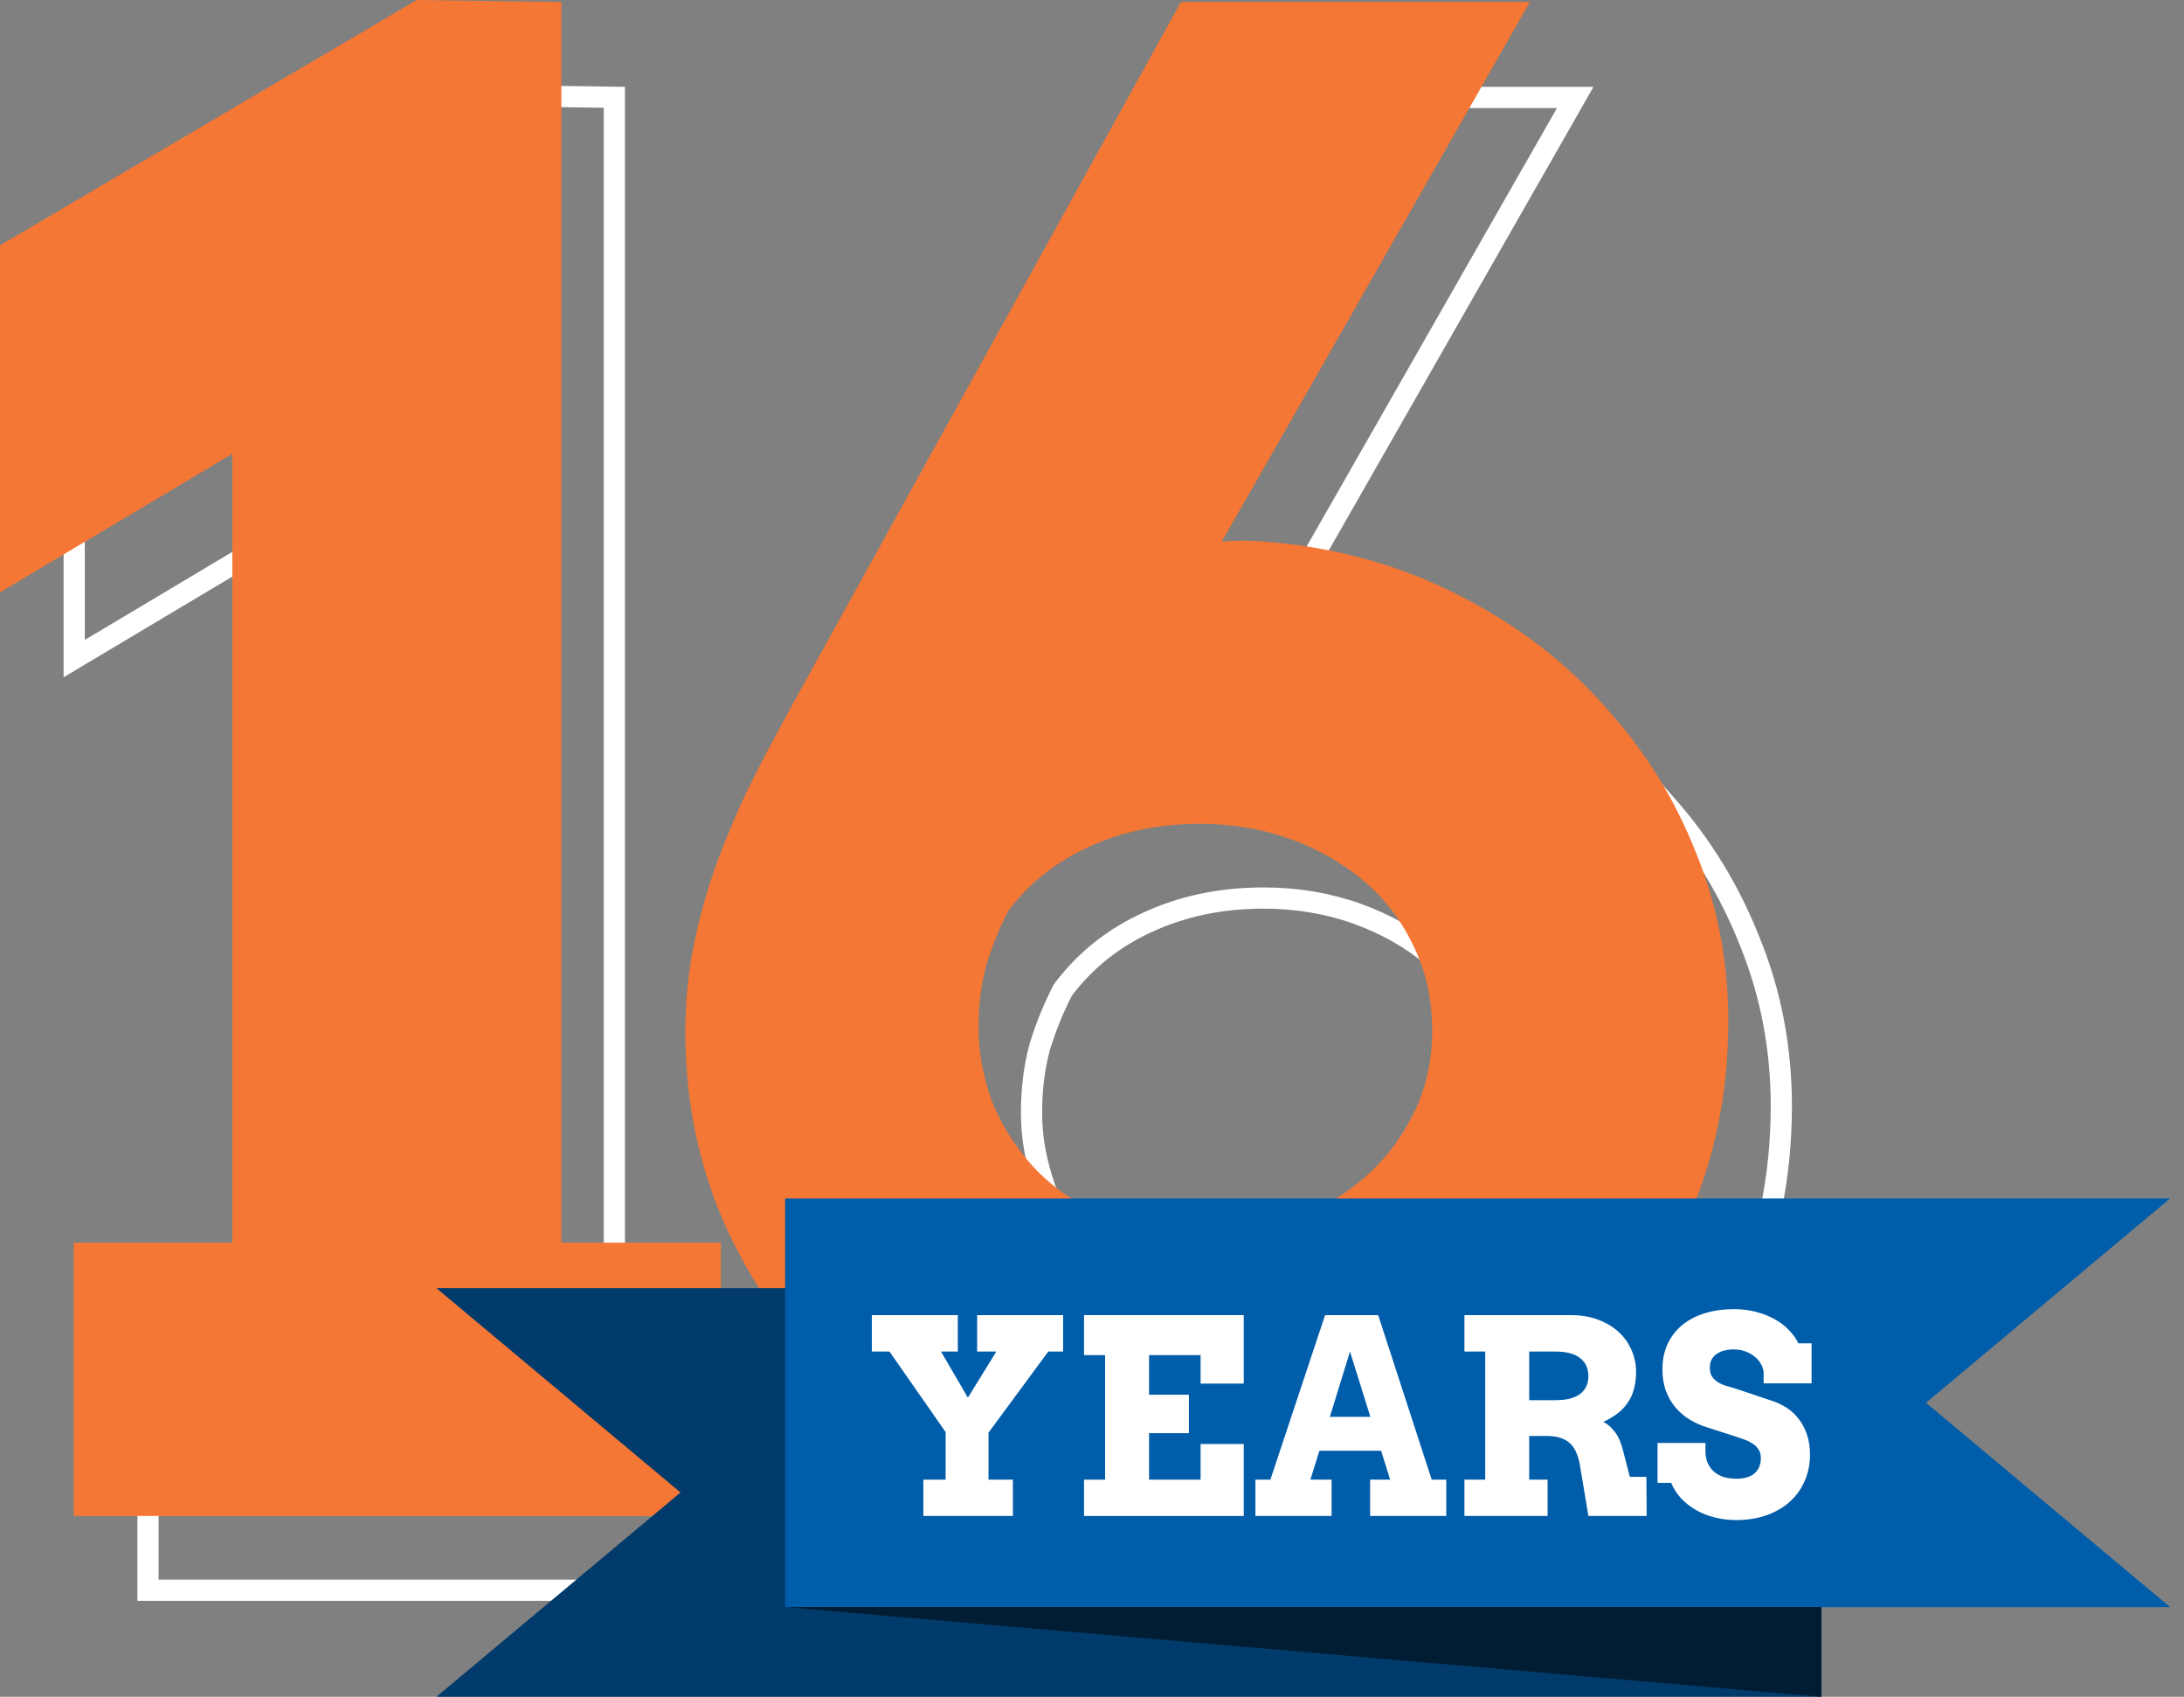
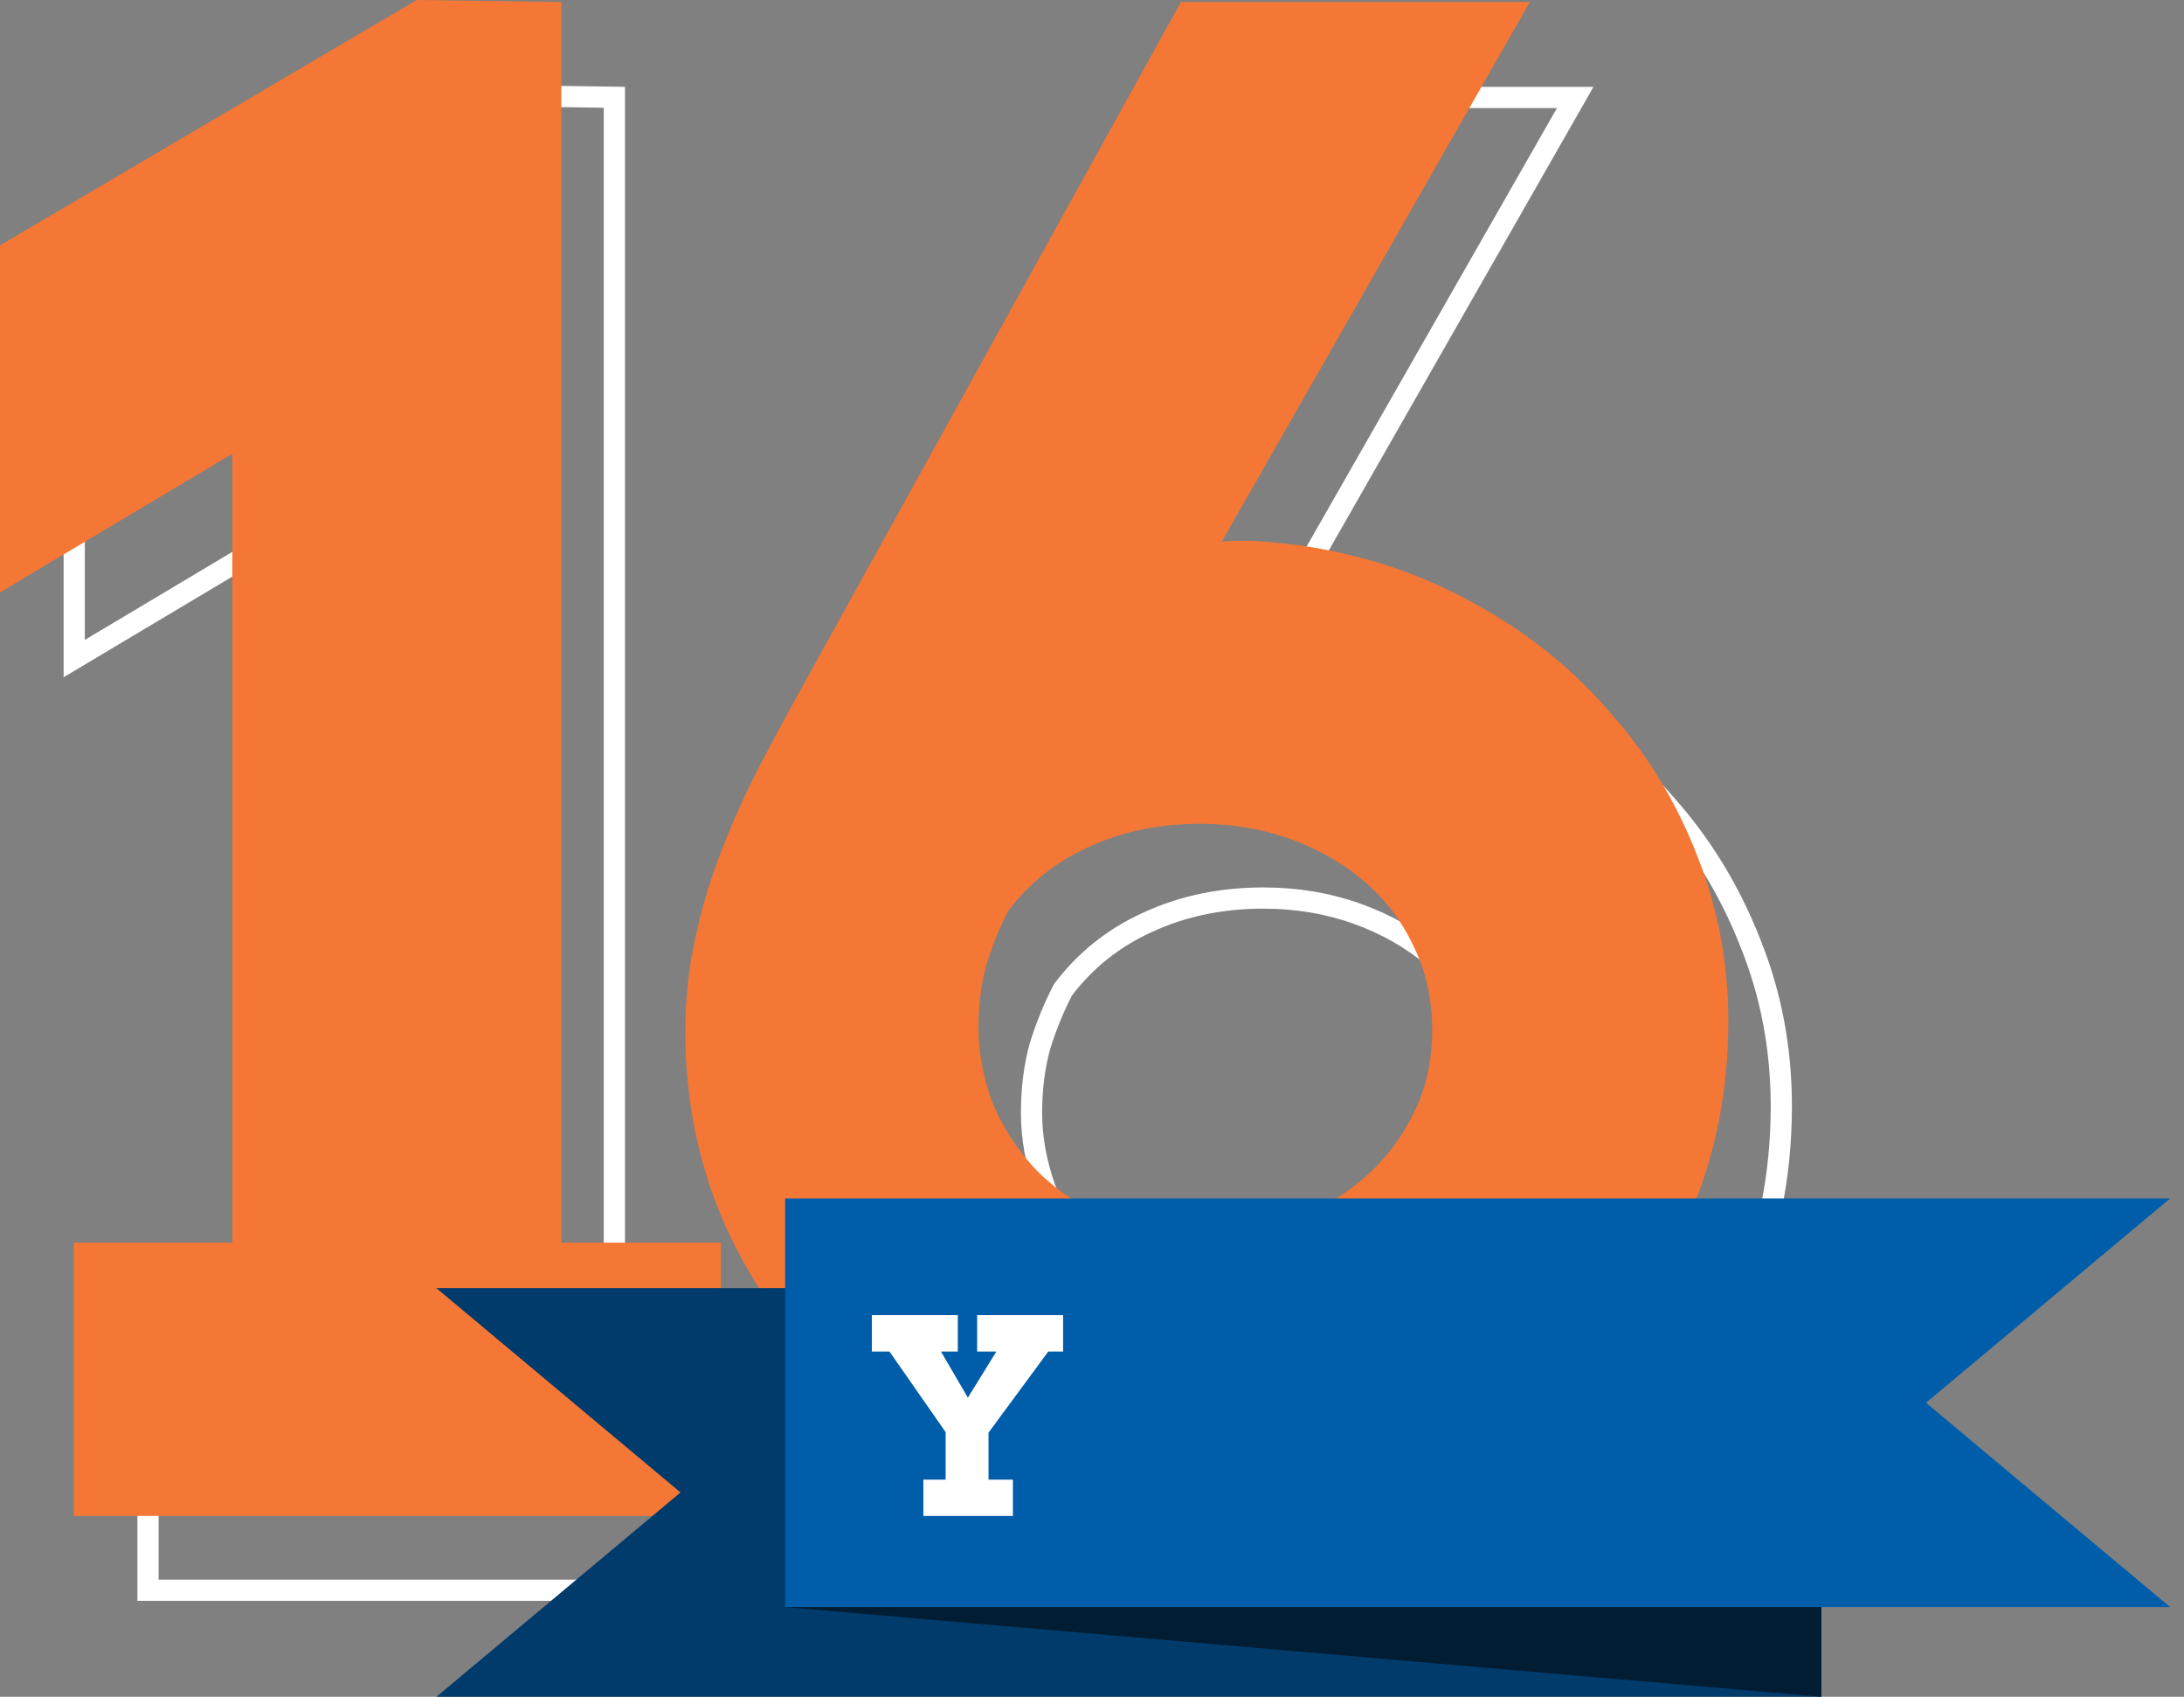
<svg xmlns="http://www.w3.org/2000/svg" width="103" height="80" viewBox="0 0 103 80" fill="none">
  <rect x="0" y="0" width="103" height="80" fill="#808080" stroke="none" />
  <path d="M42.907 68.95C40.73 66.895 38.996 64.472 37.706 61.677C36.452 58.893 35.823 55.892 35.823 52.669C35.823 51.135 35.977 49.682 36.282 48.31L36.282 48.308C36.59 46.892 37.005 45.523 37.528 44.2L37.53 44.197C38.056 42.835 38.659 41.504 39.34 40.204C40.028 38.892 40.746 37.563 41.497 36.219L41.498 36.218L58.989 4.594H74.29L60.188 29.285L59.721 30.101L60.659 30.032C61.475 29.971 62.258 29.987 63.007 30.077L63.018 30.078L63.029 30.079C63.824 30.14 64.603 30.247 65.367 30.4L65.367 30.4L65.373 30.401C67.982 30.892 70.42 31.797 72.69 33.116L72.695 33.119C74.966 34.408 76.927 36.017 78.581 37.947L78.581 37.947L78.587 37.953C80.271 39.852 81.588 42.011 82.539 44.434L82.541 44.439C83.519 46.853 84.009 49.423 84.009 52.151C84.009 55.502 83.364 58.598 82.079 61.444L82.077 61.448C80.818 64.304 79.085 66.772 76.877 68.857C74.668 70.944 72.088 72.588 69.134 73.788C66.219 74.954 63.1 75.539 59.775 75.539C56.515 75.539 53.428 74.955 50.512 73.789C47.62 72.588 45.086 70.975 42.907 68.95ZM22.788 4.502L28.974 4.587V62.59V63.09H29.474H36.498V74.975H6.98V63.09H13.956H14.456V62.59V25.395V24.515L13.7 24.966L3.5 31.051V15.854L22.788 4.502ZM50.161 46.629L50.135 46.663L50.115 46.701C49.693 47.513 49.337 48.387 49.047 49.323L49.044 49.33L49.042 49.338C48.778 50.297 48.648 51.346 48.648 52.48C48.648 53.641 48.864 54.825 49.288 56.032L49.29 56.04L49.293 56.047C49.756 57.237 50.448 58.339 51.363 59.352L51.363 59.352L51.369 59.358C52.297 60.352 53.465 61.171 54.862 61.821L54.862 61.821L54.871 61.825C56.297 62.455 57.967 62.761 59.869 62.761C61.183 62.761 62.507 62.531 63.84 62.076C65.178 61.619 66.375 60.964 67.426 60.11C68.483 59.251 69.34 58.195 69.997 56.948C70.698 55.645 71.043 54.184 71.043 52.575C71.043 51.034 70.732 49.625 70.1 48.359C69.505 47.105 68.678 46.031 67.621 45.139C66.57 44.252 65.357 43.564 63.987 43.075C62.613 42.584 61.145 42.341 59.587 42.341C57.611 42.341 55.8 42.714 54.161 43.467C52.551 44.19 51.215 45.245 50.161 46.629Z" stroke="white" />
  <path d="M3.48 58.59H10.956V21.395L0 27.931V11.568L19.655 0L26.474 0.094V58.59H33.997V71.475H3.48V58.59Z" fill="#F47735" />
  <path d="M72.152 0.094L57.622 25.533C58.468 25.471 59.283 25.486 60.067 25.58C60.882 25.643 61.681 25.753 62.465 25.91C65.13 26.411 67.622 27.336 69.942 28.684C72.261 30 74.268 31.646 75.96 33.621C77.685 35.565 79.033 37.775 80.004 40.252C81.008 42.728 81.509 45.361 81.509 48.151C81.509 51.568 80.851 54.734 79.534 57.65C78.249 60.565 76.478 63.089 74.221 65.221C71.964 67.352 69.33 69.029 66.321 70.252C63.343 71.443 60.161 72.039 56.775 72.039C53.452 72.039 50.302 71.443 47.324 70.252C44.377 69.029 41.791 67.384 39.565 65.315C37.339 63.214 35.568 60.738 34.251 57.885C32.966 55.032 32.323 51.96 32.323 48.669C32.323 47.101 32.48 45.612 32.794 44.201C33.107 42.759 33.53 41.364 34.063 40.016C34.596 38.637 35.208 37.289 35.897 35.972C36.587 34.656 37.308 33.324 38.06 31.976L55.694 0.094H72.152ZM56.587 38.841C54.675 38.841 52.935 39.201 51.368 39.922C49.832 40.612 48.562 41.615 47.559 42.932C47.151 43.715 46.806 44.562 46.524 45.471C46.273 46.38 46.148 47.383 46.148 48.48C46.148 49.578 46.352 50.706 46.759 51.866C47.198 52.995 47.857 54.045 48.734 55.017C49.612 55.957 50.725 56.741 52.073 57.368C53.421 57.963 55.02 58.261 56.869 58.261C58.123 58.261 59.393 58.042 60.678 57.603C61.963 57.164 63.108 56.537 64.111 55.722C65.114 54.907 65.929 53.904 66.556 52.712C67.214 51.49 67.543 50.111 67.543 48.575C67.543 47.101 67.246 45.769 66.65 44.578C66.086 43.386 65.302 42.367 64.299 41.521C63.296 40.675 62.136 40.016 60.819 39.546C59.503 39.076 58.092 38.841 56.587 38.841Z" fill="#F47735" />
  <path d="M85.898 80L20.582 80L32.094 70.367L20.582 60.734L85.898 60.734L85.898 80Z" fill="#013B6B" />
  <path d="M37.028 56.505H102.344L90.832 66.138L102.344 75.771H37.028V56.505Z" fill="#005DAA" />
  <path d="M41.117 62.005H45.171V63.723H44.378L45.646 65.897L46.989 63.723H46.083V62.005H50.137V63.723H49.438L46.62 67.546V69.763H47.77V71.475H43.547V69.763H44.597V67.521L41.948 63.723H41.117V62.005Z" fill="white" />
-   <path d="M51.124 62.005H58.657V65.234H56.621V63.891H54.191V65.759H56.071V67.571H54.191V69.763H56.621V68.083H58.657V71.475H51.124V69.763H52.117V63.891H51.124V62.005Z" fill="white" />
-   <path d="M64.616 69.763H65.56L65.135 68.401H62.224L61.799 69.763H62.799V71.475H59.207V69.763H59.913L62.493 62.005H64.997L67.521 69.763H68.208V71.475H64.616V69.763ZM62.718 66.802H64.629L63.667 63.723L62.718 66.802Z" fill="white" />
-   <path d="M69.064 62.005H74.073C74.561 62.005 74.996 62.078 75.379 62.224C75.762 62.369 76.085 62.565 76.347 62.811C76.609 63.052 76.809 63.336 76.947 63.66C77.088 63.981 77.159 64.316 77.159 64.666C77.159 64.987 77.124 65.268 77.053 65.509C76.986 65.751 76.886 65.965 76.753 66.153C76.624 66.34 76.464 66.507 76.272 66.652C76.081 66.794 75.862 66.923 75.616 67.04C75.829 67.148 76.016 67.314 76.178 67.539C76.341 67.76 76.464 68.047 76.547 68.401L76.866 69.632H77.646L77.659 71.475H74.91L74.536 69.226C74.498 68.959 74.44 68.73 74.361 68.539C74.286 68.343 74.184 68.185 74.055 68.064C73.926 67.939 73.767 67.847 73.58 67.789C73.397 67.731 73.178 67.702 72.924 67.702H72.118V69.763H72.987V71.475H69.064V69.763H70.044V63.723H69.064V62.005ZM72.118 63.723V66.015H73.361C73.599 66.015 73.811 65.994 73.999 65.953C74.19 65.907 74.352 65.838 74.486 65.747C74.623 65.651 74.727 65.532 74.798 65.391C74.873 65.249 74.91 65.08 74.91 64.885C74.91 64.518 74.779 64.233 74.517 64.029C74.255 63.825 73.869 63.723 73.361 63.723H72.118Z" fill="white" />
-   <path d="M83.174 64.672C83.154 64.526 83.102 64.389 83.018 64.26C82.939 64.131 82.835 64.02 82.706 63.929C82.581 63.833 82.437 63.758 82.275 63.704C82.117 63.65 81.95 63.623 81.775 63.623C81.617 63.623 81.469 63.639 81.332 63.673C81.194 63.706 81.074 63.758 80.969 63.829C80.87 63.896 80.788 63.983 80.726 64.091C80.668 64.2 80.638 64.329 80.638 64.479C80.638 64.666 80.678 64.816 80.757 64.928C80.84 65.037 80.945 65.126 81.069 65.197C81.198 65.268 81.34 65.324 81.494 65.366C81.648 65.407 81.798 65.453 81.944 65.503L83.662 66.078C83.899 66.161 84.122 66.275 84.33 66.421C84.538 66.567 84.717 66.744 84.867 66.952C85.021 67.16 85.142 67.4 85.23 67.671C85.317 67.941 85.361 68.245 85.361 68.582C85.361 69.041 85.275 69.459 85.105 69.838C84.938 70.217 84.703 70.542 84.399 70.812C84.095 71.083 83.73 71.293 83.306 71.443C82.881 71.593 82.41 71.668 81.894 71.668C81.532 71.668 81.188 71.627 80.863 71.543C80.543 71.464 80.249 71.348 79.983 71.194C79.716 71.039 79.483 70.856 79.283 70.644C79.083 70.427 78.927 70.184 78.814 69.913H78.171V68.033H80.432V68.42C80.432 68.608 80.461 68.78 80.52 68.939C80.582 69.097 80.674 69.234 80.794 69.351C80.915 69.467 81.067 69.559 81.251 69.626C81.434 69.688 81.648 69.719 81.894 69.719C82.269 69.719 82.554 69.634 82.75 69.463C82.945 69.288 83.043 69.047 83.043 68.739C83.043 68.58 83.008 68.449 82.937 68.345C82.87 68.237 82.783 68.147 82.675 68.076C82.566 68.002 82.446 67.939 82.312 67.889C82.179 67.839 82.048 67.793 81.919 67.752L80.489 67.29C80.218 67.206 79.955 67.09 79.701 66.94C79.452 66.79 79.229 66.602 79.033 66.377C78.841 66.153 78.687 65.89 78.571 65.591C78.458 65.287 78.402 64.941 78.402 64.554C78.402 64.104 78.486 63.704 78.652 63.354C78.819 63 79.052 62.703 79.352 62.461C79.651 62.219 80.007 62.036 80.42 61.911C80.832 61.786 81.284 61.724 81.775 61.724C82.162 61.724 82.521 61.77 82.85 61.861C83.179 61.949 83.472 62.068 83.73 62.217C83.993 62.367 84.213 62.54 84.392 62.736C84.576 62.927 84.715 63.127 84.811 63.336H85.436V65.222H83.174V64.672Z" fill="white" />
  <path d="M37.028 75.771H85.898V80L37.028 75.771Z" fill="#011D33" />
</svg>